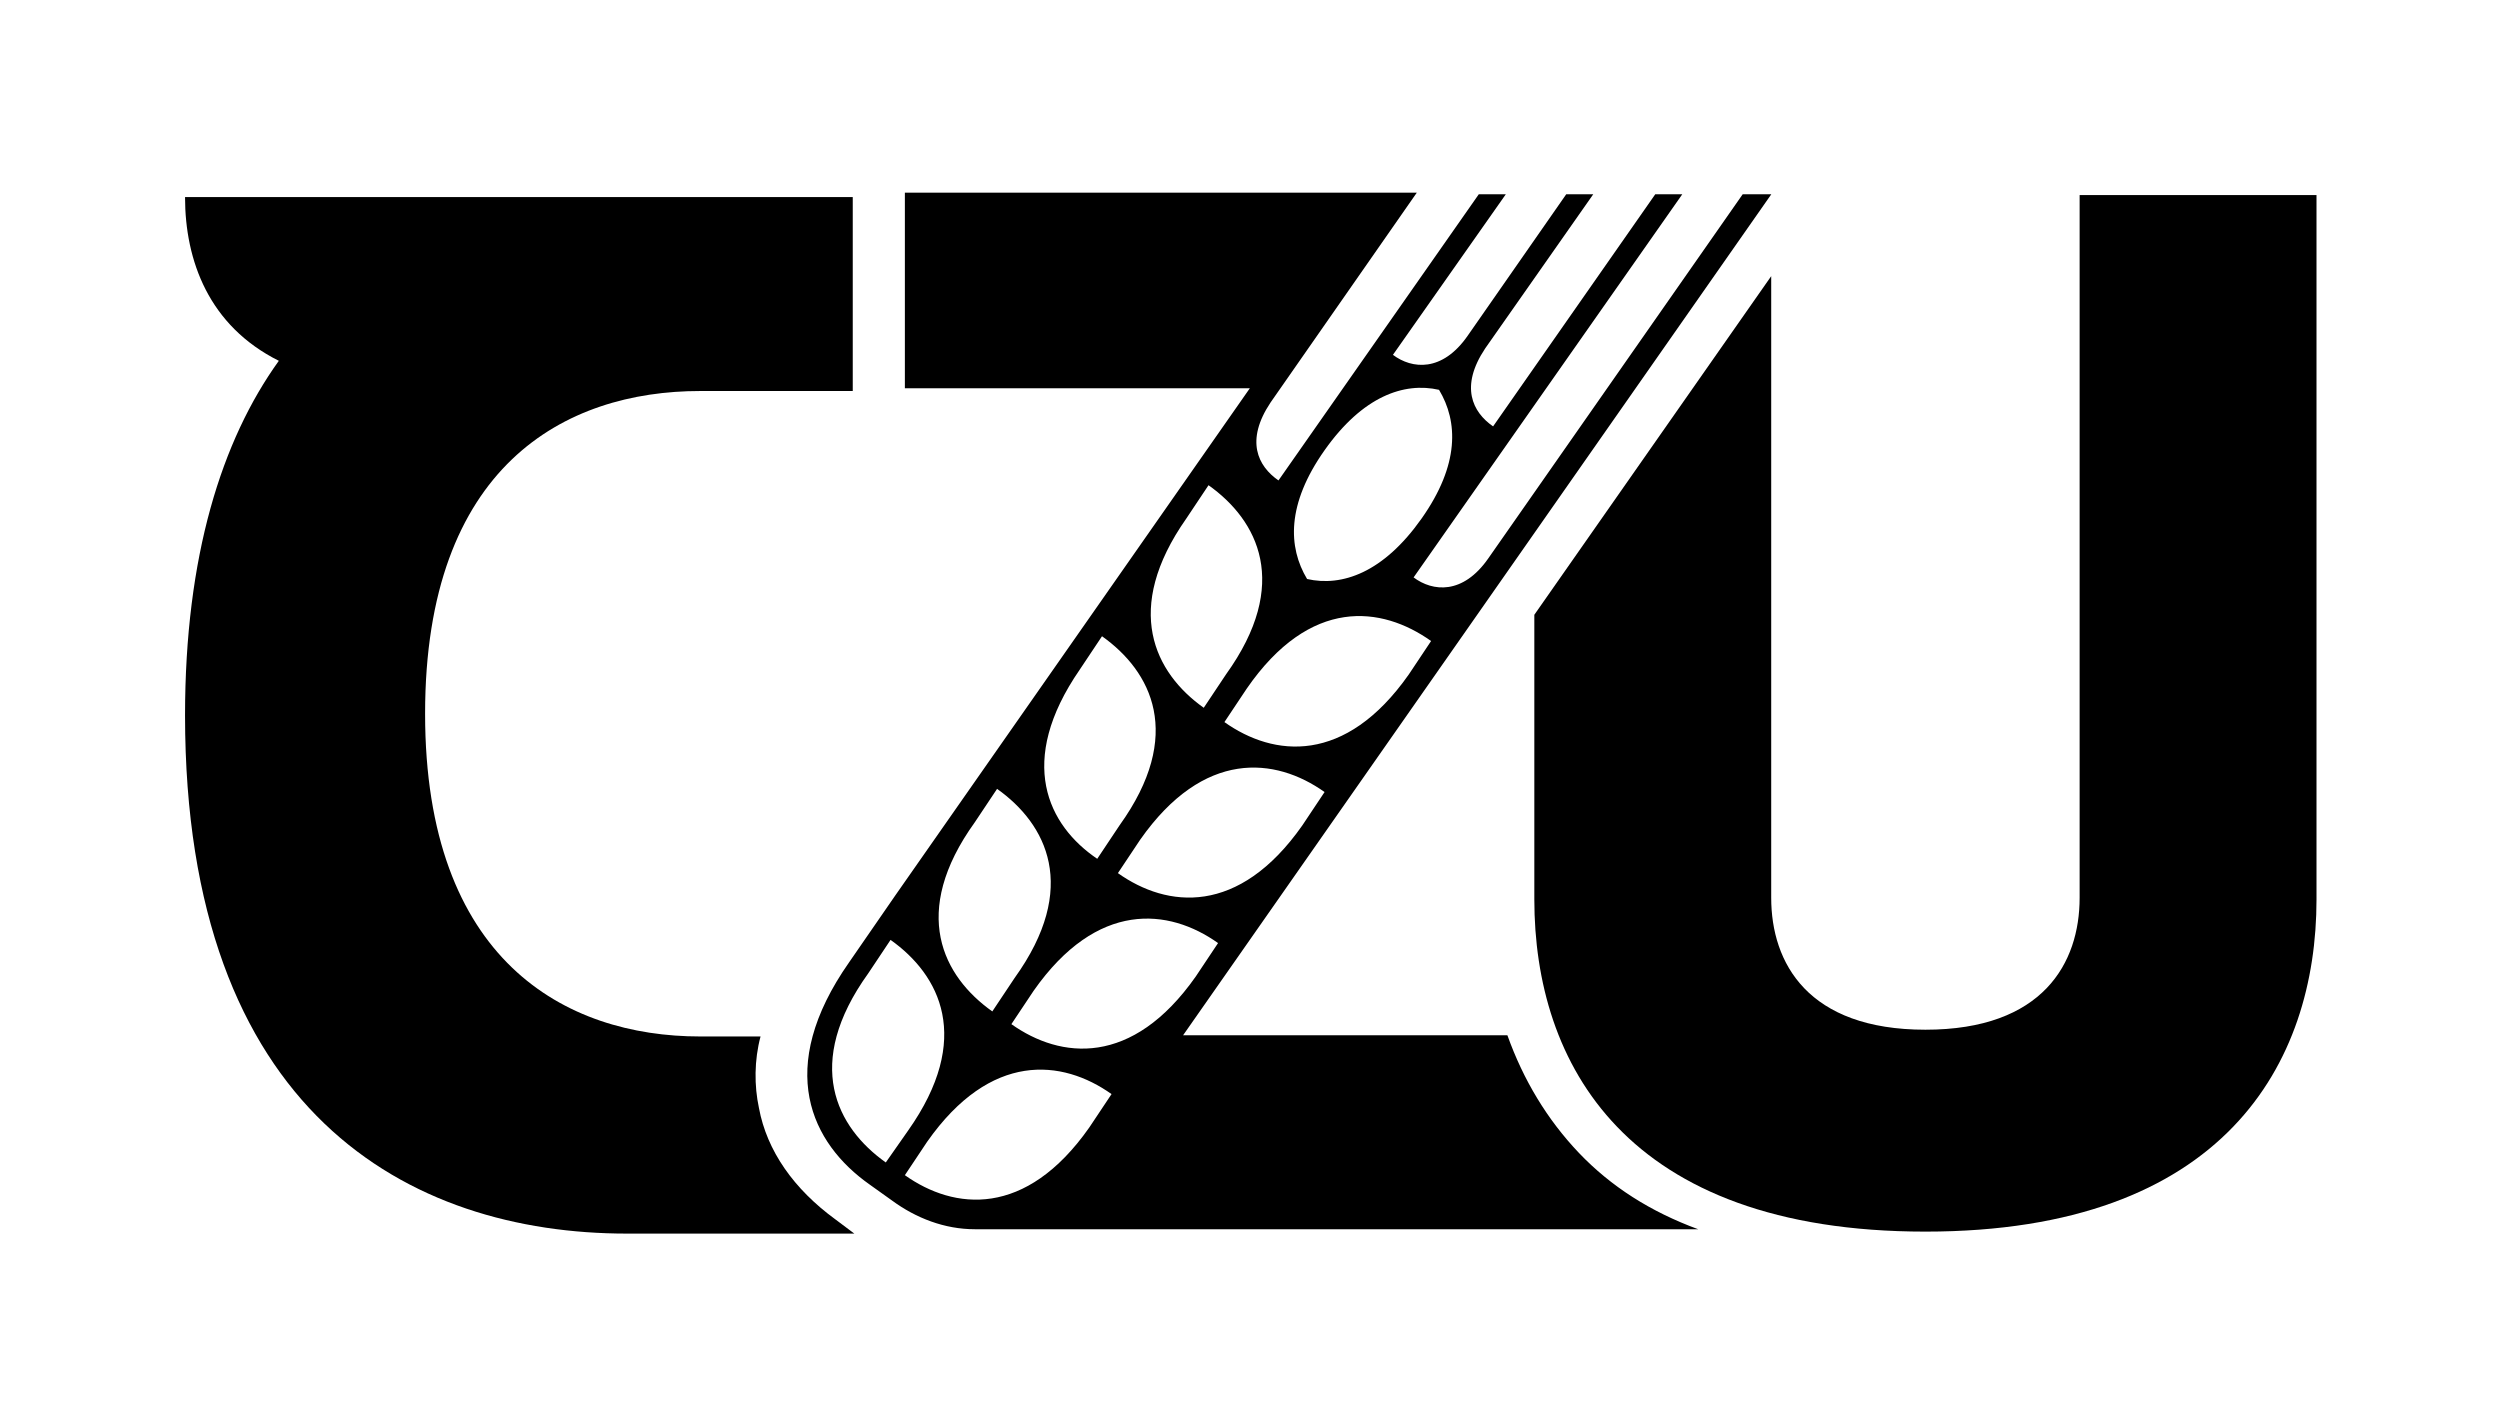
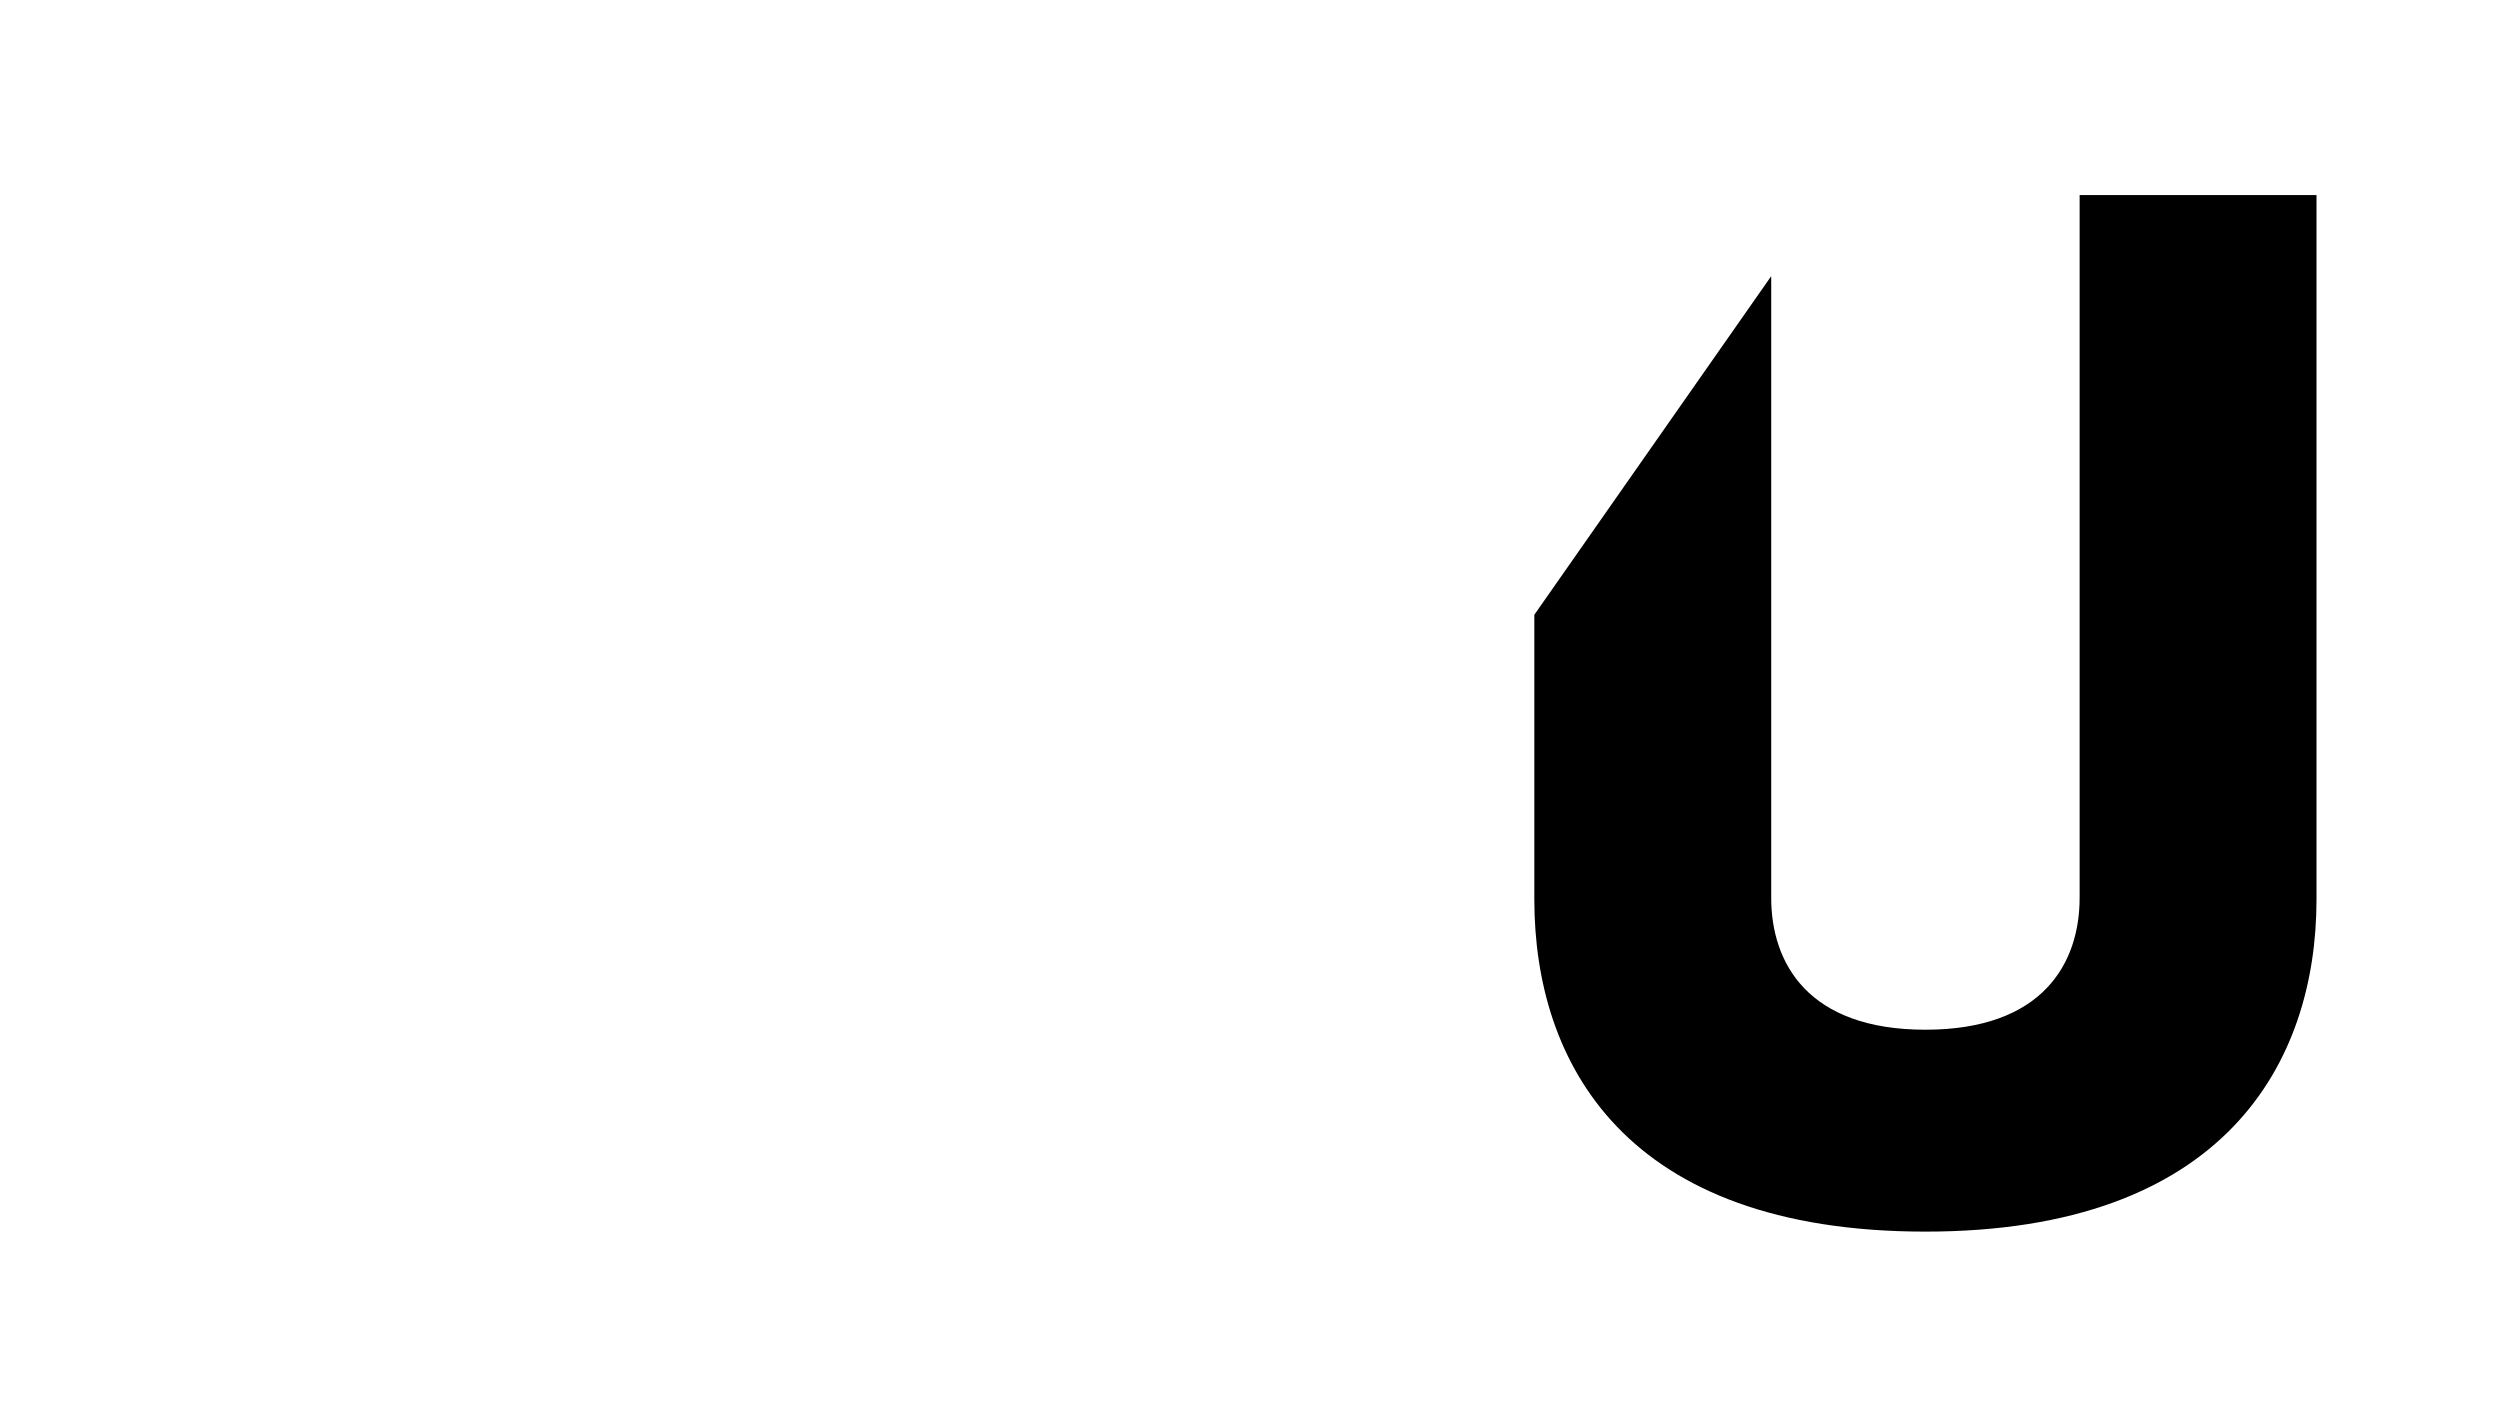
<svg xmlns="http://www.w3.org/2000/svg" version="1.1" id="Vrstva_1" x="0px" y="0px" viewBox="0 0 527.9 301.3" style="enable-background:new 0 0 527.9 301.3;" xml:space="preserve">
  <style type="text/css">
	.st0{fill:#000000;}
</style>
  <g transform="matrix(3.357,0,0,3.357,814.967,783.992)">
    <g transform="matrix(1,0,0,1,497.345,271.731)">
      <path class="st0" d="M-609.3-493v44.2c0,4.1-2.3,8.3-9.7,8.3c-7.4,0-9.7-4.2-9.7-8.3v-39.1l-14.9,21.3v17.9    c0,10.3,5.7,20.9,24.6,20.9c18.8,0,24.6-10.6,24.6-20.9V-493H-609.3z" />
    </g>
    <g transform="matrix(1,0,0,1,175.373,271.756)">
-       <path class="st0" d="M-364.5-493v12.3h-9.6c-8.5,0-17.3,4.7-17.3,20.3c0,15.5,8.8,20.3,17.3,20.3h3.8c-0.4,1.5-0.4,3.1-0.1,4.5    c0.5,2.7,2.2,5.1,4.8,7l1.2,0.9h-14.3c-13.7,0-27.8-7.6-27.8-32.6c0-10,2.3-17.3,5.9-22.3c-4.4-2.2-5.9-6.3-5.9-10.3H-364.5z" />
-     </g>
+       </g>
    <g transform="matrix(1,0,0,1,366.051,20.581)">
-       <path class="st0" d="M-509.5-181.6c-2-2.1-3.5-4.6-4.5-7.4h-20.4l37-52.9h-1.8l-16,22.9c-1.6,2.3-3.5,2.1-4.7,1.2l16.9-24.1h-1.7    l-10.2,14.6c-1.3-0.9-2.1-2.5-0.5-4.9l6.8-9.7h-1.7l-6.2,8.9c-1.6,2.3-3.5,2.1-4.7,1.2l7.1-10.1h-1.7l-12.6,18    c-1.3-0.9-2.1-2.5-0.5-4.9l9.2-13.2h-1.8l-25.4,0v0h-5v12.3h21.7l-22.3,31.9l-2.9,4.2c-4.7,6.7-2.4,11.4,1.3,14l1.4,1    c1.5,1.1,3.3,1.8,5.2,1.8l45.5,0C-505-177.9-507.5-179.5-509.5-181.6 M-526.9-202.2c-4,5.7-8.5,5.2-11.6,3l1.4-2.1    c4-5.7,8.5-5.2,11.6-3L-526.9-202.2z M-525.5-225.8c2.4-3.4,5-4.3,7.2-3.8c1.2,2,1.3,4.7-1.1,8.1c-2.4,3.4-5,4.3-7.2,3.8    C-527.8-219.7-527.9-222.4-525.5-225.8 M-518.8-213.8l-1.4,2.1c-4,5.7-8.5,5.2-11.6,3l1.4-2.1C-526.4-216.6-521.9-216-518.8-213.8     M-534.2-221.5l1.4-2.1c3.1,2.2,5.2,6.2,1.1,11.9l-1.4,2.1C-536.2-211.8-538.2-215.8-534.2-221.5 M-540.9-212l1.4-2.1    c3.1,2.2,5.2,6.2,1.1,11.9l-1.4,2.1C-542.9-202.2-544.9-206.2-540.9-212 M-547.5-202.4l1.4-2.1c3.1,2.2,5.2,6.2,1.1,11.9l-1.4,2.1    C-549.5-192.7-551.6-196.7-547.5-202.4 M-553.1-181c-3.1-2.2-5.2-6.2-1.1-11.9l1.4-2.1c3.1,2.2,5.2,6.2,1.1,12L-553.1-181z     M-540.3-183.2c-4,5.7-8.5,5.2-11.6,3l1.4-2.1c4-5.7,8.5-5.2,11.6-3L-540.3-183.2z M-545.2-189.7l1.4-2.1c4-5.7,8.5-5.2,11.6-3    l-1.4,2.1C-537.6-187-542.1-187.5-545.2-189.7" />
-     </g>
+       </g>
  </g>
</svg>